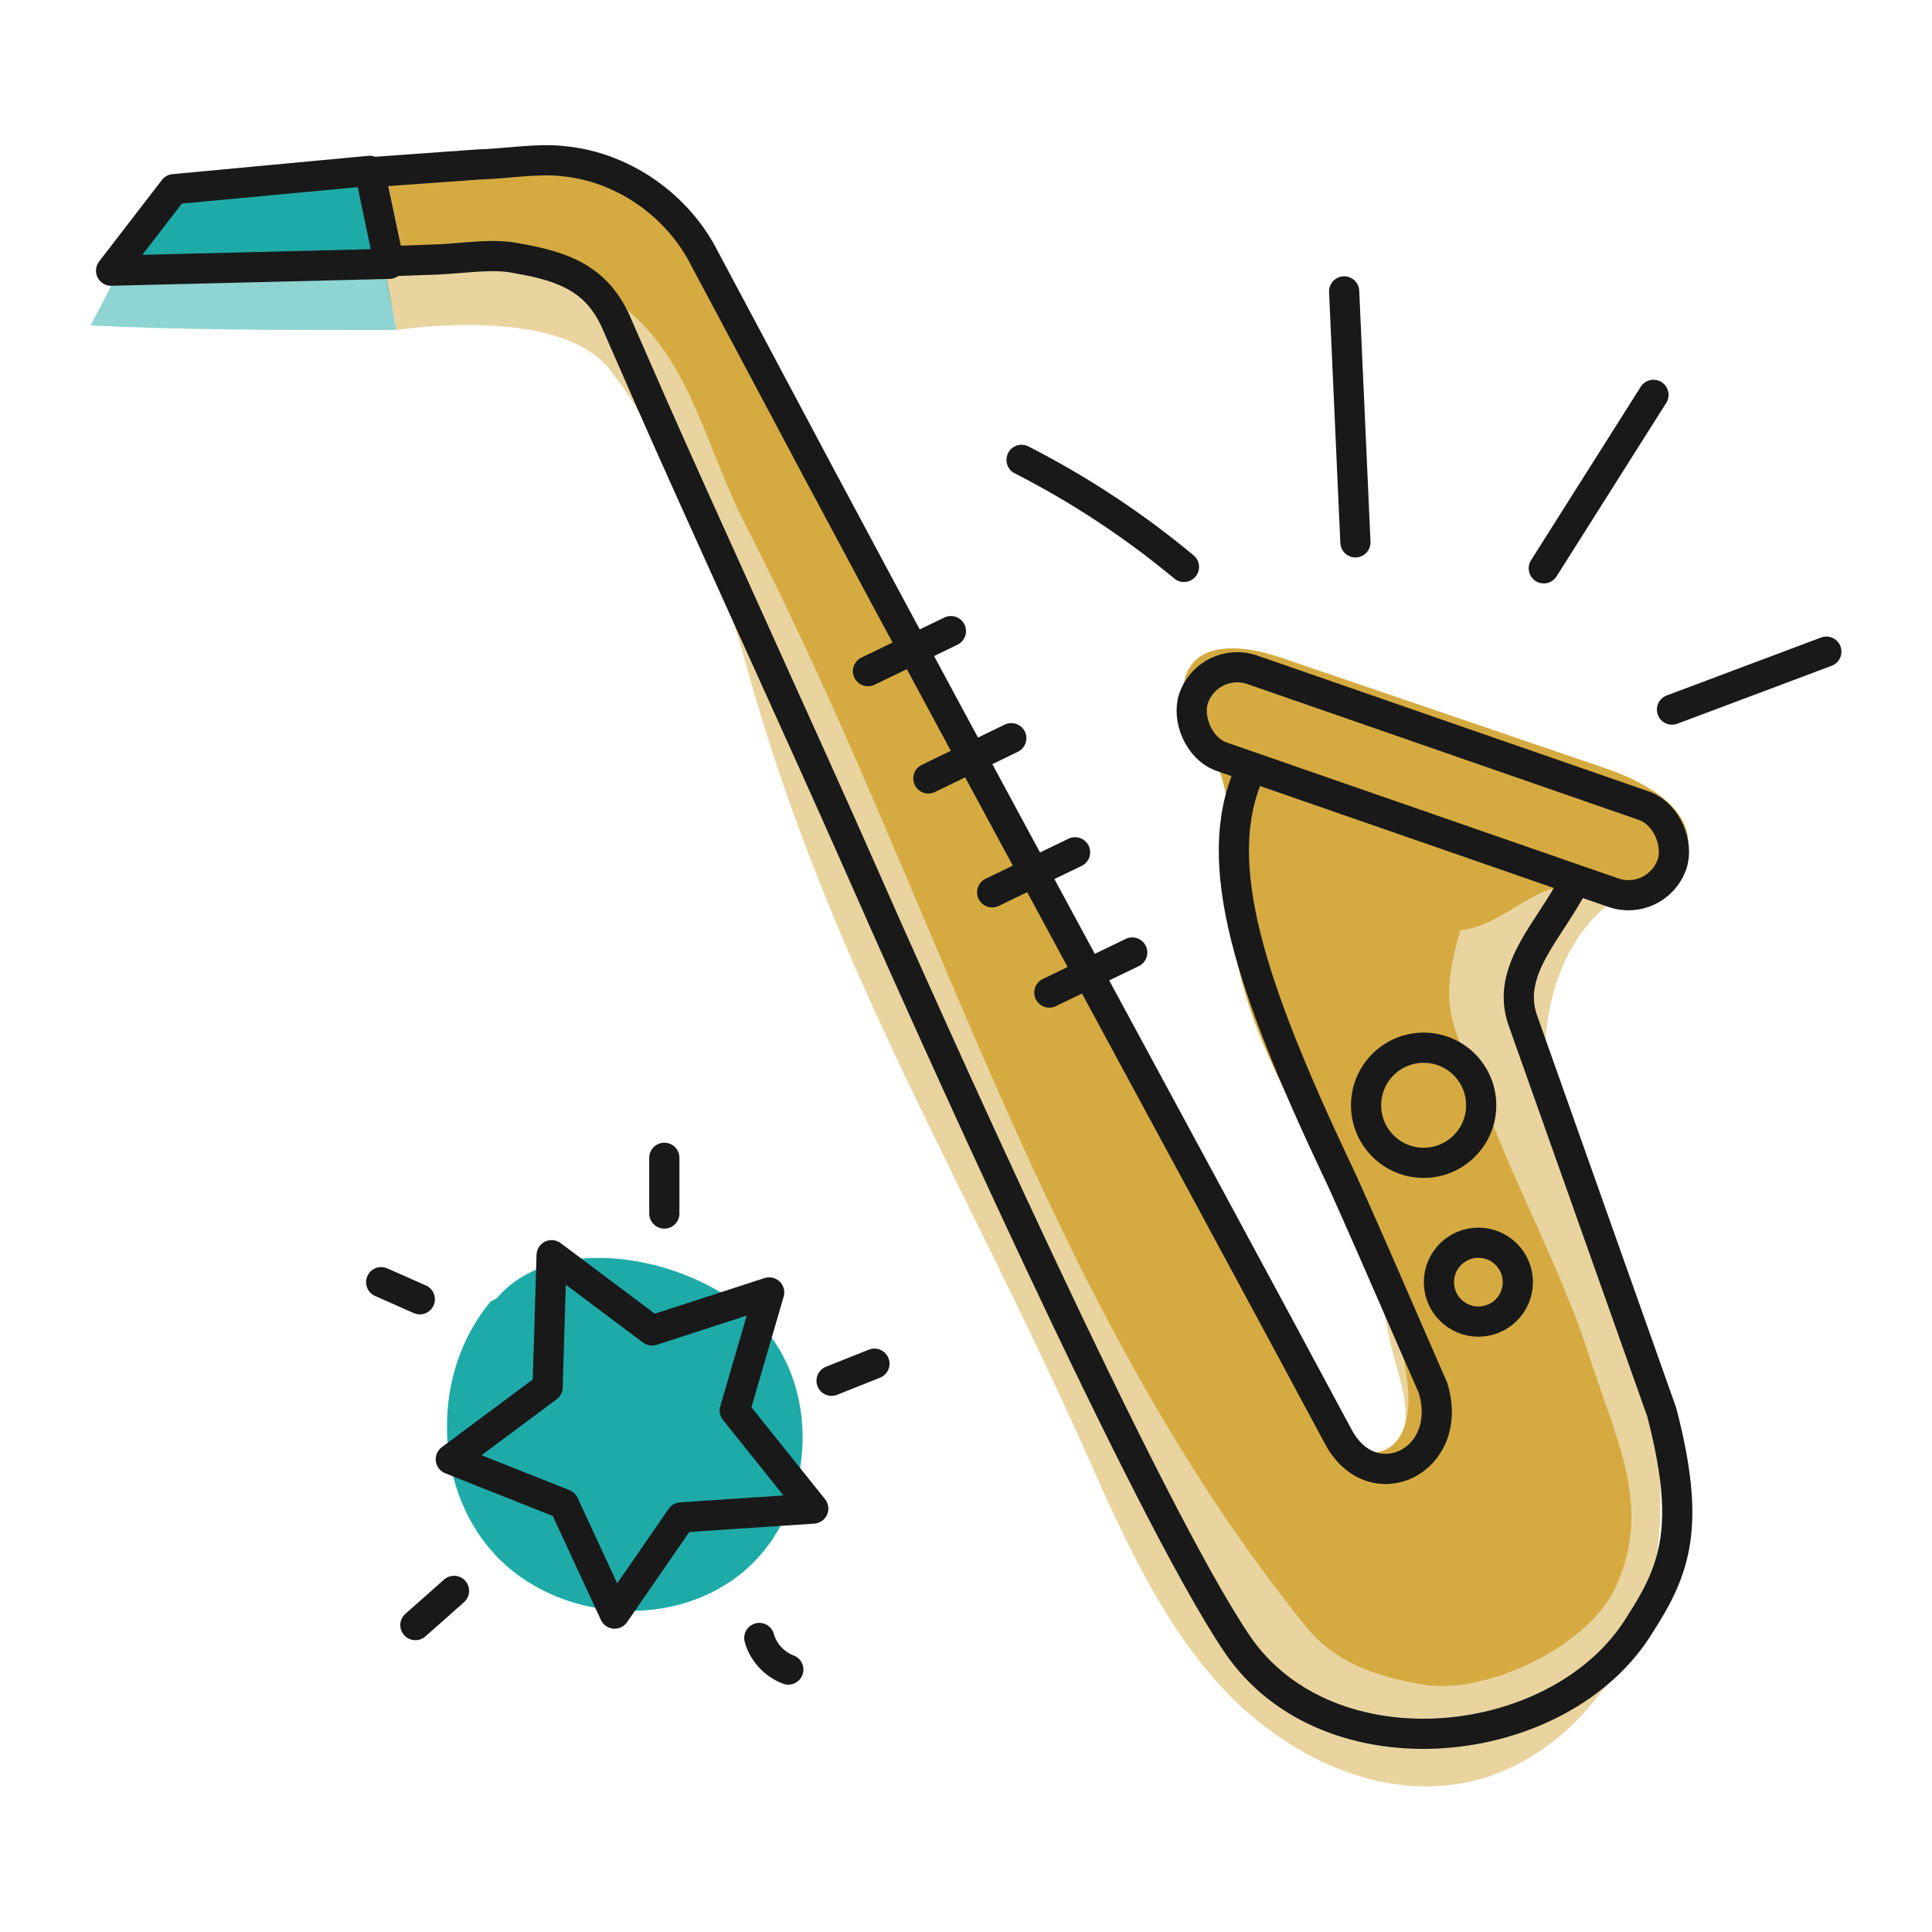
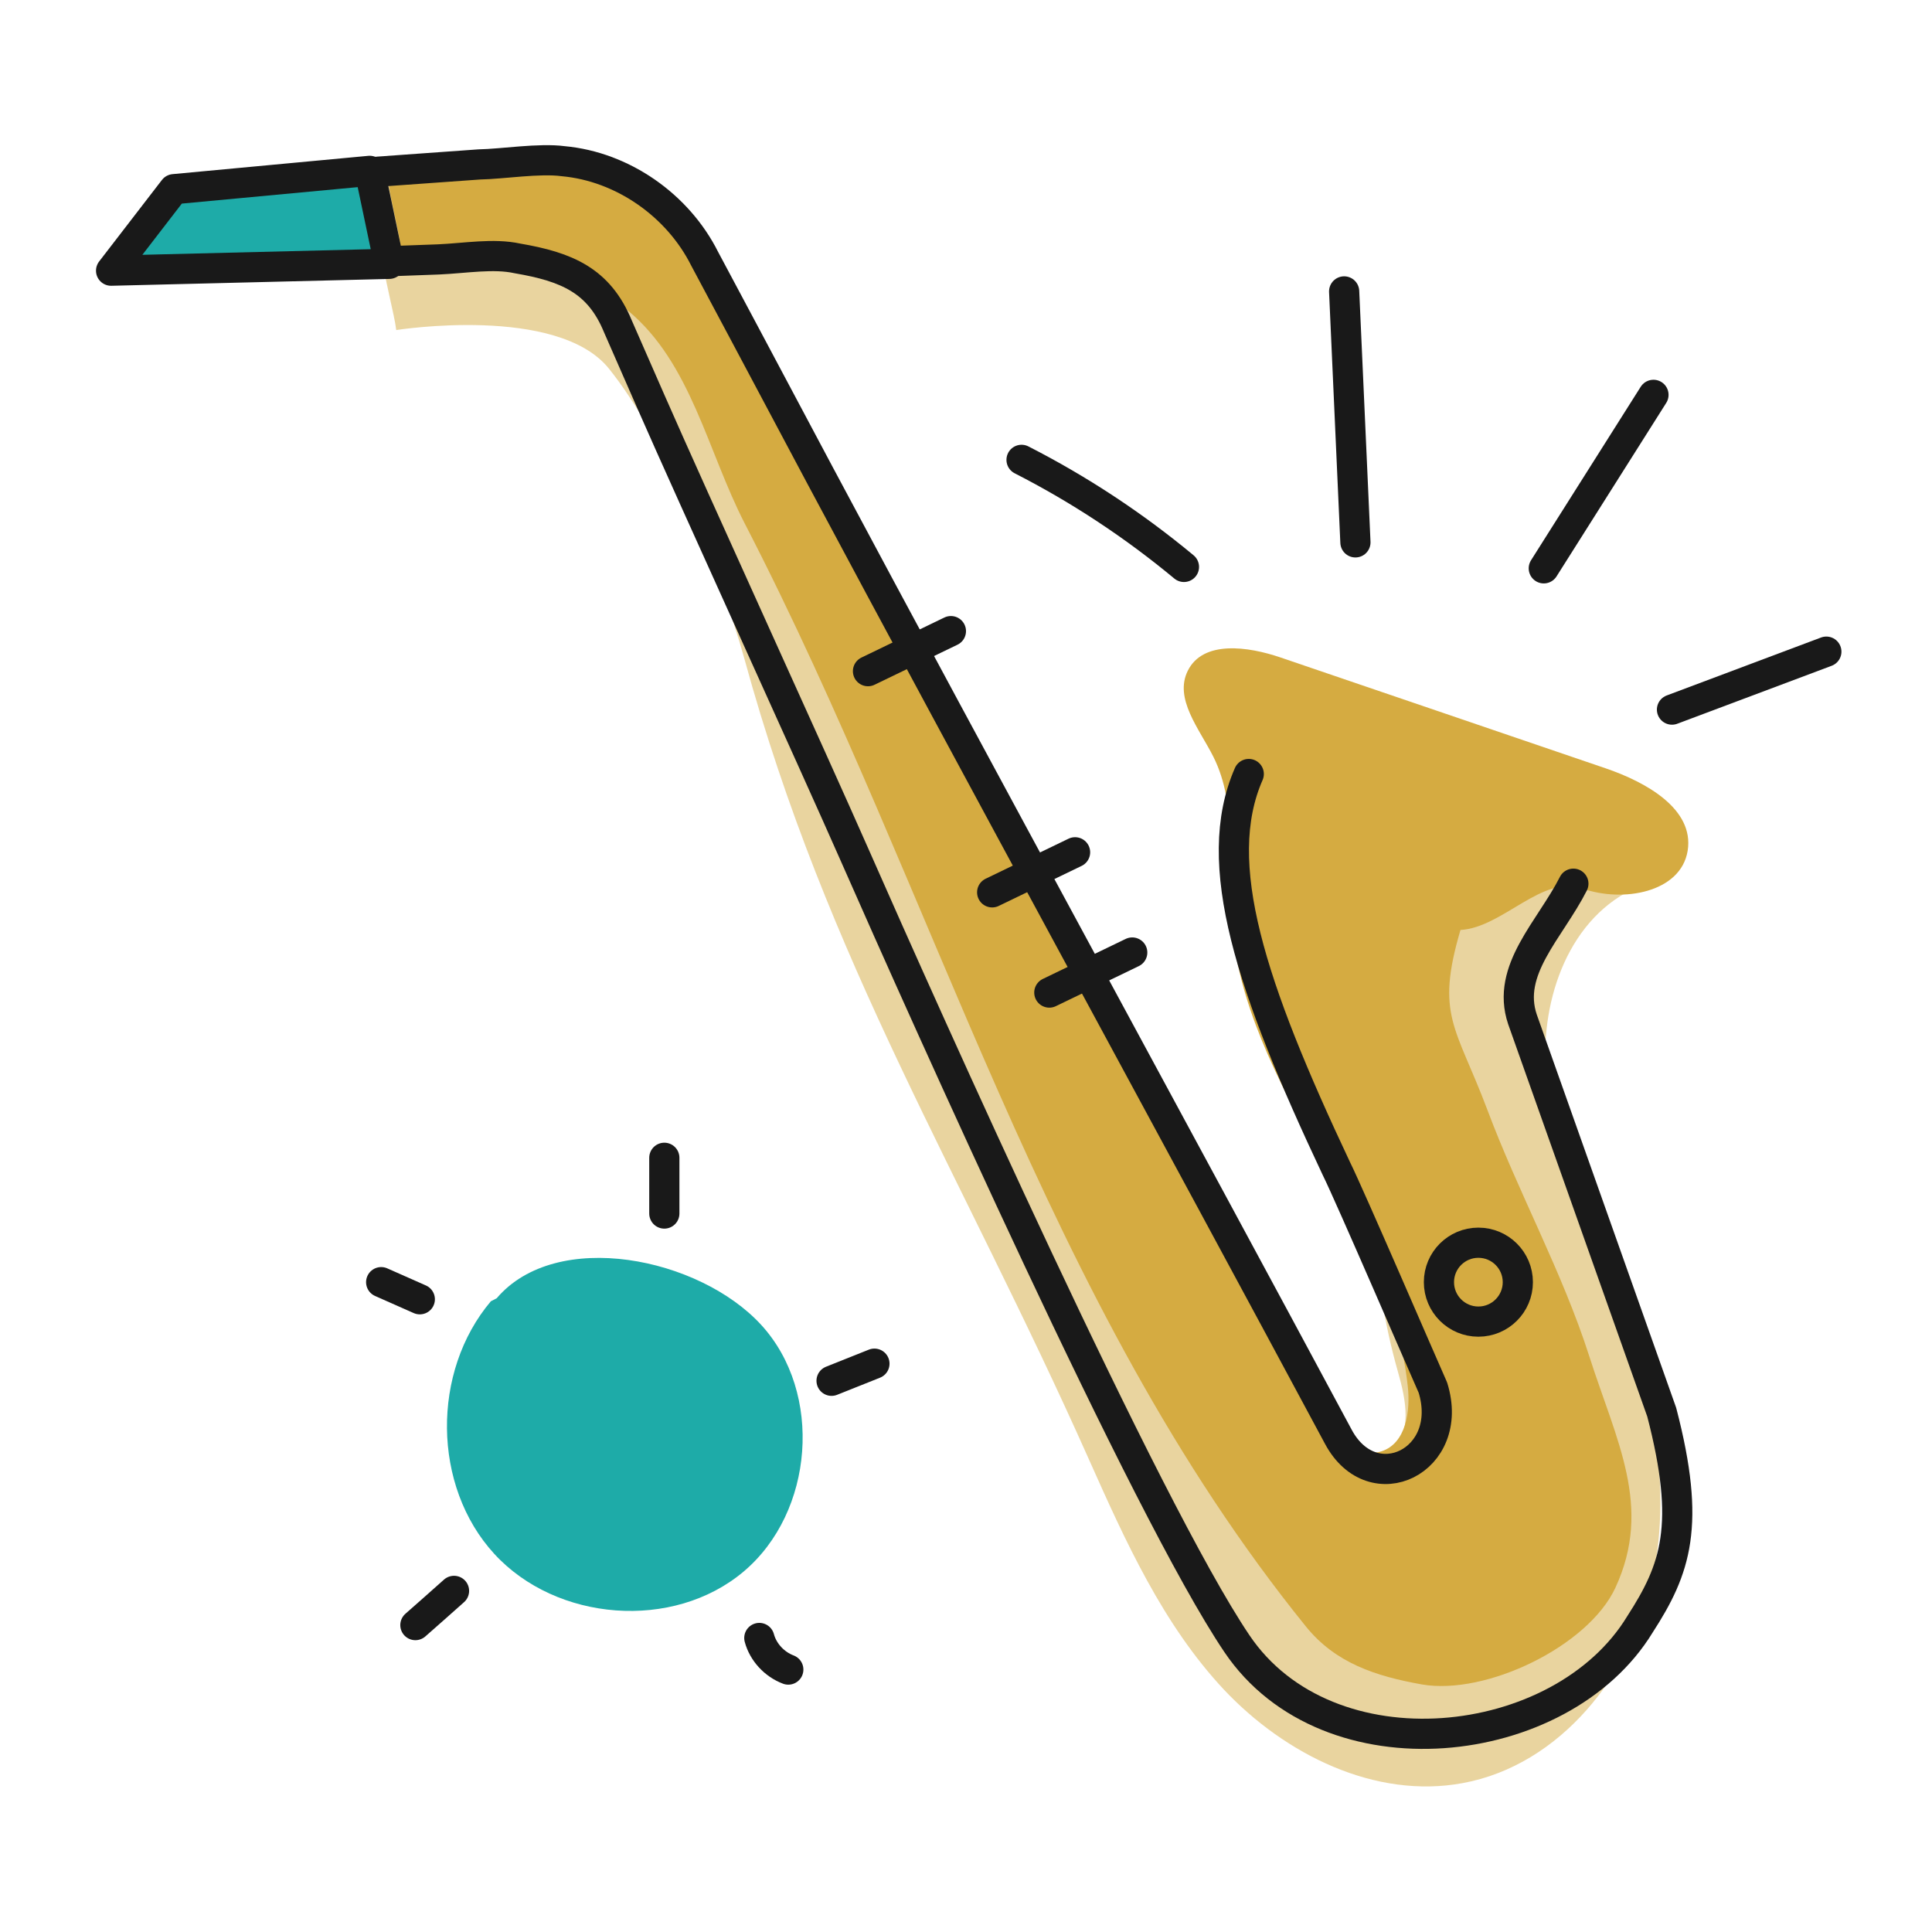
<svg xmlns="http://www.w3.org/2000/svg" id="Layer_2" viewBox="0 0 96 96">
  <path d="M31.43,10.43c3.52,2.87,5.67,7.04,7.72,11.08,8.02,15.81,16.05,31.62,24.07,47.43.71,1.41,1.49,2.89,2.97,3.58.95.45,2.12.41,2.9-.3,1.11-1.01.77-2.66.38-4.03-2.85-10,.18-18.7-2.68-28.7-2.5.06,15.39.27,15.39.27.81.35,1.44,1.11,1.46,1.99.04,1.49-1.43,1.91-2.56,2.46-3.28,1.62-4.61,5.76-4.24,9.4.37,3.64,2.07,6.99,3.39,10.4,1.77,4.58,2.91,9.59,1.89,14.4-1.02,4.8-4.6,9.3-9.43,10.19-4.36.81-8.84-1.42-11.88-4.65-3.03-3.24-4.89-7.37-6.7-11.43-6.38-14.32-12.97-24.66-17.12-39.78-1.19-4.32-3.93-10.93-6.73-14.42-2.56-3.19-10.57-1.92-10.57-1.92-.2-1.65-1.92-6.73,0-7.69,2.66-1.33,9.63-.01,11.74,1.7Z" style="fill:#d5ab41; opacity:.5; stroke-width:0px;" />
-   <path d="M18.25,8.44c-1.44,1.08-3.44.82-5.22.57s-3.85-.33-5.1.96c-.4.41-.68.93-.94,1.45-.83,1.58-1.66,3.17-2.49,4.75,4.62.23,9.42.23,15.19.23" style="fill:#1eaba8; opacity:.5; stroke-width:0px;" />
  <path d="M6.87,13.21c3.7.37,7.43.5,11.15.41.24,0,.51-.03.67-.21.17-.2.13-.49.07-.75-.27-1.33-.54-2.65-.81-3.98-2.59.07-5.38-.14-7.95.21-1.86.25-2.58,2.71-3.13,4.32Z" style="fill:#1eaba8; stroke-width:0px;" />
  <path d="M31.06,9.2c2.99,1.67,4.75,4.85,6.36,7.88,9.35,17.58,18.7,35.16,28.05,52.74.67,1.26,1.83,2.74,3.19,2.29,1.2-.4,1.43-1.98,1.29-3.24-.89-8.27-8.17-14.87-8.76-23.17-.2-2.73.33-5.65-.9-8.1-.7-1.39-1.96-2.88-1.27-4.27.76-1.53,3-1.21,4.61-.66,5.39,1.84,10.78,3.67,16.16,5.51,1.99.68,4.4,2.01,4.07,4.09-.34,2.09-3.23,2.59-5.23,1.88-2-.71-3.95,1.94-6.06,2.06-1.25,4.25-.23,4.78,1.33,8.92,1.55,4.14,3.72,8.05,5.07,12.26,1.35,4.22,3.16,7.48,1.3,11.5-1.35,2.92-6.44,5.36-9.61,4.81-2.3-.41-4.3-1.06-5.77-2.88-13.09-16.2-18.32-36.29-27.88-54.8-1.86-3.61-2.67-7.98-5.8-10.58s-7.47-4.04-11.34-2.8c.3-.1-.81-3.71-.54-4.1.39-.57,3.12-.53,3.81-.59,2.7-.23,5.53-.1,7.94,1.25Z" style="fill:#d5ab41; stroke-width:0px;" />
  <path d="M24.68,64.51c2.96-3.48,10.07-2.04,13.15,1.33s2.62,9.3-.88,12.25c-3.5,2.95-9.3,2.49-12.39-.88-3.09-3.37-3.12-9.06-.17-12.55" style="fill:#1eaba8; stroke-width:0px;" />
  <path d="M19.33,12.98l2.46-.09c1.35-.06,2.73-.31,3.92-.05,2.45.42,4.05,1.09,4.99,3.37l1.63,3.72c2.09,4.77,8,17.7,10.17,22.63,3.47,7.88,14.41,32.37,18.96,39.11,4.52,6.71,16.12,5.47,20.03-.96,1.77-2.74,2.55-4.9,1.08-10.54,0,0-6.04-17.03-6.92-19.52-.83-2.46,1.37-4.45,2.53-6.74" style="fill:none; stroke:#191919; stroke-linecap:round; stroke-linejoin:round; stroke-width:1.5px;" />
  <path d="M62.05,38.46c-1.95,4.44.11,10.6,4.35,19.6.65,1.3,4.42,10.05,4.8,10.89,1.13,3.64-2.99,5.64-4.7,2.44-7.91-14.74-17.89-33.04-25.77-47.8l-3.81-7.16-1.91-3.58c-1.33-2.65-4.07-4.57-7.02-4.84-1.19-.16-3.03.14-4.17.16,0,0-3.08.22-5.44.39" style="fill:none; stroke:#191919; stroke-linecap:round; stroke-linejoin:round; stroke-width:1.5px;" />
  <polygon points="18.37 8.49 19.34 13.11 5.52 13.45 8.64 9.4 18.37 8.49" style="fill:none; stroke:#191919; stroke-linecap:round; stroke-linejoin:round; stroke-width:1.5px;" />
-   <rect x="58.62" y="36.53" width="25.16" height="4.58" rx="2.29" ry="2.29" transform="translate(16.66 -21.2) rotate(19.14)" style="fill:none; stroke:#191919; stroke-linecap:round; stroke-linejoin:round; stroke-width:1.5px;" />
  <line x1="43.13" y1="33.35" x2="47.25" y2="31.36" style="fill:none; stroke:#191919; stroke-linecap:round; stroke-linejoin:round; stroke-width:1.5px;" />
-   <line x1="46.13" y1="38.68" x2="50.25" y2="36.68" style="fill:none; stroke:#191919; stroke-linecap:round; stroke-linejoin:round; stroke-width:1.5px;" />
  <line x1="49.3" y1="44.34" x2="53.42" y2="42.35" style="fill:none; stroke:#191919; stroke-linecap:round; stroke-linejoin:round; stroke-width:1.5px;" />
  <line x1="52.14" y1="49.32" x2="56.26" y2="47.33" style="fill:none; stroke:#191919; stroke-linecap:round; stroke-linejoin:round; stroke-width:1.5px;" />
-   <circle cx="70.74" cy="54.92" r="2.86" style="fill:none; stroke:#191919; stroke-linecap:round; stroke-linejoin:round; stroke-width:1.5px;" />
  <circle cx="73.46" cy="63.71" r="1.96" style="fill:none; stroke:#191919; stroke-linecap:round; stroke-linejoin:round; stroke-width:1.5px;" />
  <path d="M58.83,28.17c-2.48-2.06-5.19-3.85-8.07-5.32" style="fill:none; stroke:#191919; stroke-linecap:round; stroke-linejoin:round; stroke-width:1.5px;" />
  <path d="M67.35,26.95c-.19-4.16-.37-8.31-.56-12.47" style="fill:none; stroke:#191919; stroke-linecap:round; stroke-linejoin:round; stroke-width:1.5px;" />
  <path d="M76.71,28.24l5.45-8.62" style="fill:none; stroke:#191919; stroke-linecap:round; stroke-linejoin:round; stroke-width:1.5px;" />
  <path d="M83.08,35.26c2.56-.96,5.11-1.92,7.67-2.88" style="fill:none; stroke:#191919; stroke-linecap:round; stroke-linejoin:round; stroke-width:1.5px;" />
-   <polygon points="38.22 64.22 36.51 70.09 40.41 74.96 33.84 75.4 30.54 80.18 28.02 74.74 22.4 72.51 27.21 68.93 27.41 62.37 32.4 66.11 38.22 64.22" style="fill:none; stroke:#191919; stroke-linecap:round; stroke-linejoin:round; stroke-width:1.5px;" />
  <path d="M20.86,64.56l-1.92-.85" style="fill:none; stroke:#191919; stroke-linecap:round; stroke-linejoin:round; stroke-width:1.5px;" />
  <path d="M22.56,79.05c-.64.57-1.28,1.14-1.92,1.7" style="fill:none; stroke:#191919; stroke-linecap:round; stroke-linejoin:round; stroke-width:1.5px;" />
  <path d="M37.73,81.39c.19.71.75,1.31,1.44,1.57" style="fill:none; stroke:#191919; stroke-linecap:round; stroke-linejoin:round; stroke-width:1.5px;" />
  <path d="M41.32,68.61l2.13-.85" style="fill:none; stroke:#191919; stroke-linecap:round; stroke-linejoin:round; stroke-width:1.5px;" />
  <path d="M33.01,60.3v-2.77" style="fill:none; stroke:#191919; stroke-linecap:round; stroke-linejoin:round; stroke-width:1.5px;" />
</svg>